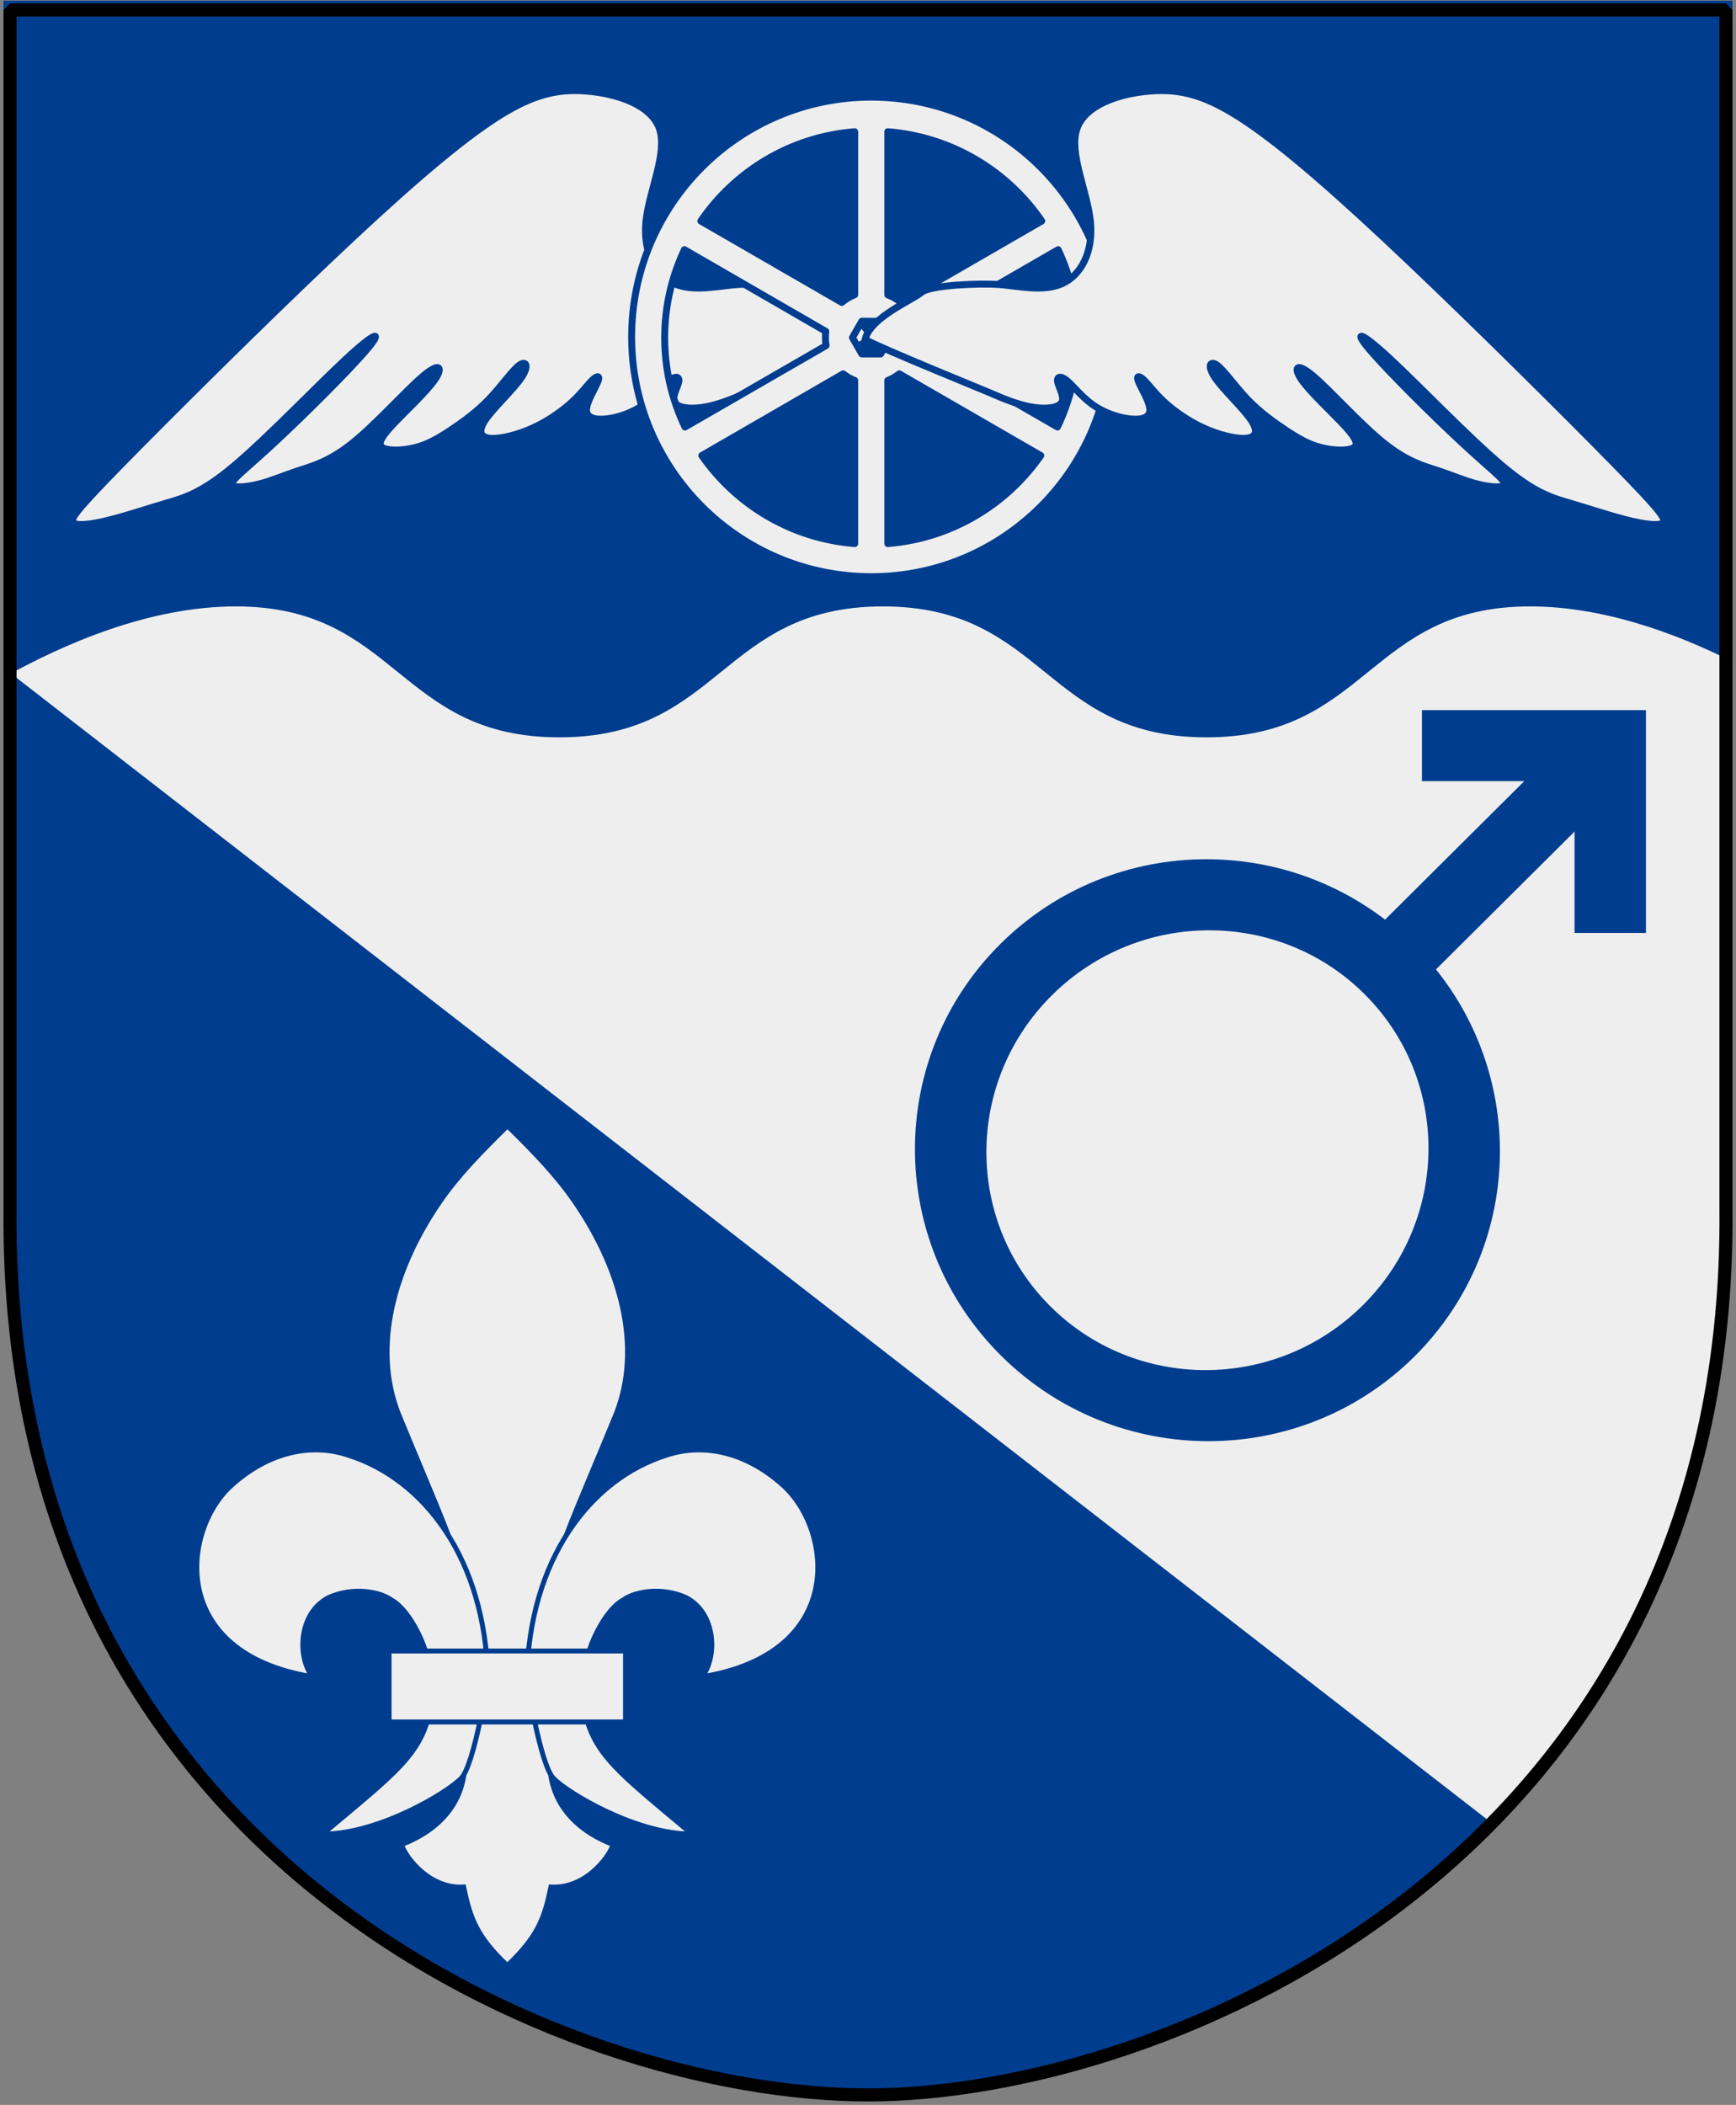
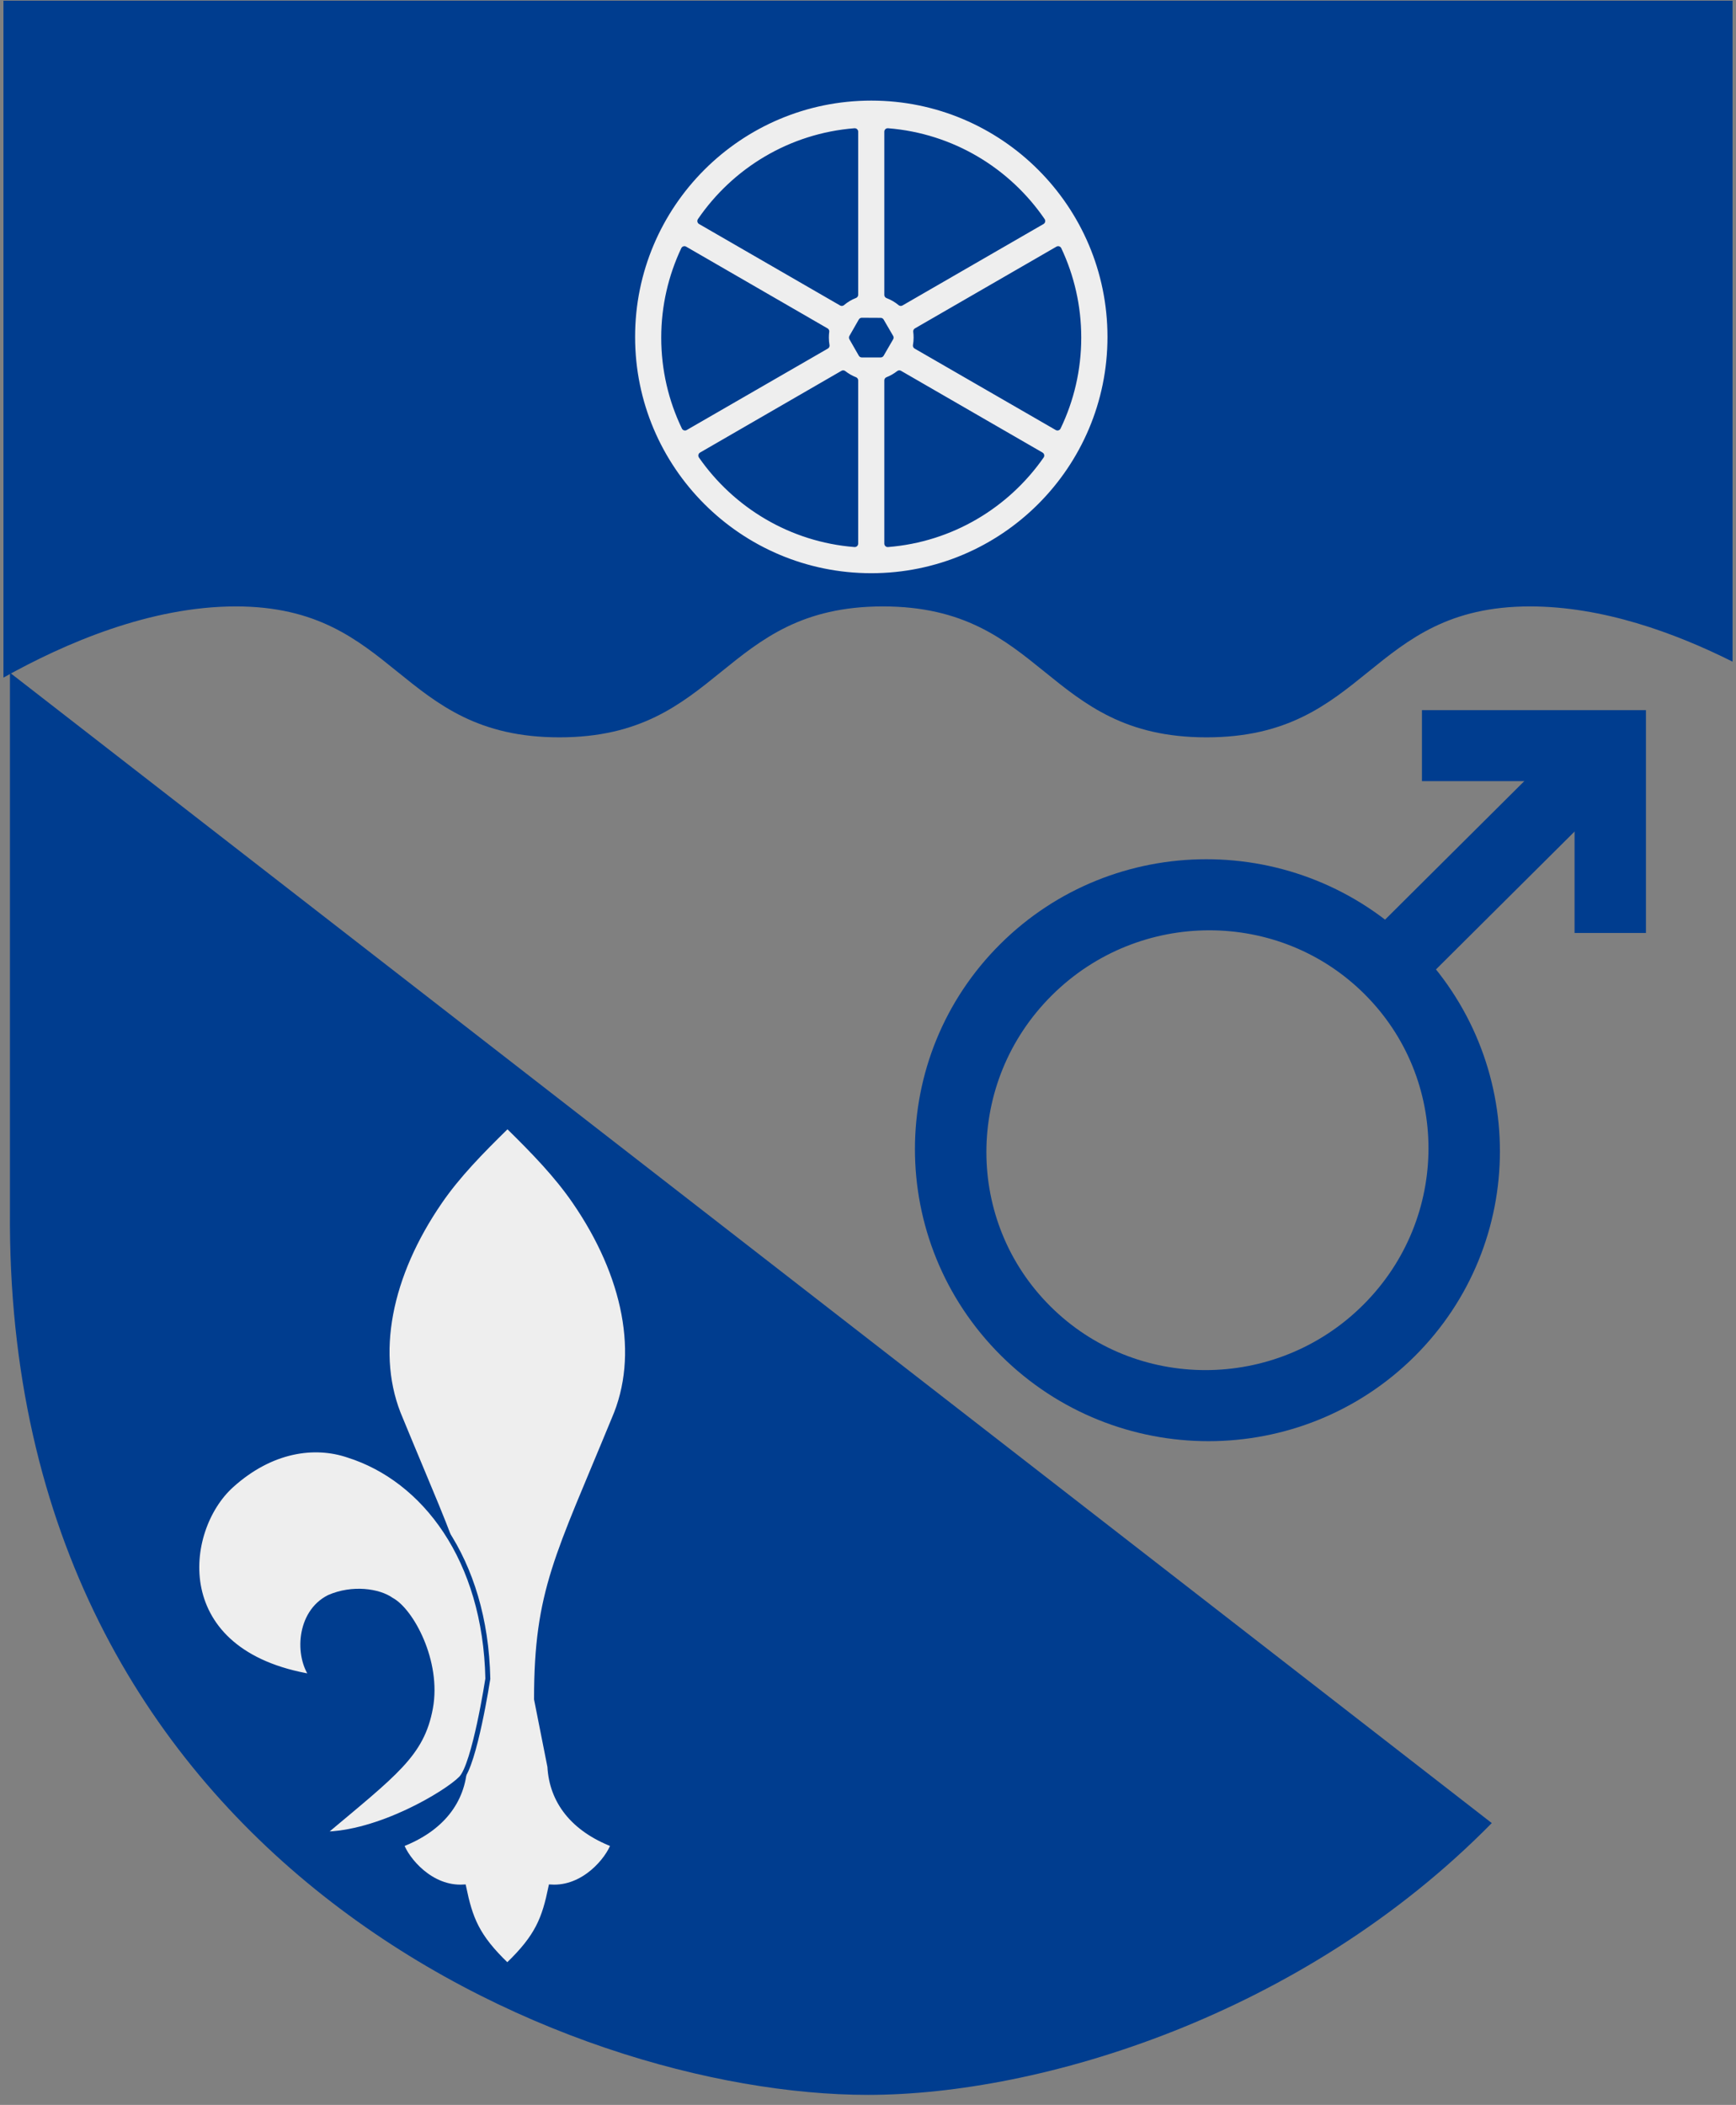
<svg xmlns="http://www.w3.org/2000/svg" xmlns:xlink="http://www.w3.org/1999/xlink" version="1.0" width="251" height="304.2" id="svg4166">
  <rect width="100%" height="100%" fill="#808080" stroke="none" />
  <defs id="defs4168" />
-   <path d="M 249.551,1.44 L 1.45,1.44 L 1.45,174.936 C 0.682,268.657 81.739,302.756 125.5,302.756 C 168.494,302.756 250.318,268.657 249.551,174.936 L 249.551,1.44 z " style="color:#000000;fill:#eeeeee;fill-opacity:1;stroke:none" id="Shield" />
  <path d="M 1.438,97.219 L 1.438,174.938 C 0.67,268.658 81.739,302.75 125.5,302.75 C 150.403,302.75 188.325,291.308 215.688,263.469 L 1.438,97.219 z " style="fill:#003d8f;fill-opacity:1;fill-rule:evenodd;stroke:none;stroke-width:1px;stroke-linecap:butt;stroke-linejoin:miter;stroke-opacity:1" id="Styckning" />
  <path d="M 0.5,0.1 L 0.5,97.927 C 9.41,92.941 21.725,87.639 34.094,87.639 C 57.482,87.639 57.487,106.56 80.875,106.56 C 104.263,106.56 104.268,87.639 127.656,87.639 C 151.045,87.639 151.049,106.56 174.438,106.56 C 197.826,106.56 197.83,87.639 221.219,87.639 C 231.691,87.639 242.127,91.431 250.5,95.621 L 250.5,0.1 L 125.5,0.1 L 0.5,0.1 z " style="color:#000000;fill:#003d8f;fill-opacity:1;fill-rule:nonzero;stroke:none;stroke-width:1.888;stroke-linecap:round;stroke-linejoin:bevel;marker:none;marker-start:none;marker-mid:none;marker-end:none;stroke-miterlimit:4;stroke-dashoffset:0;stroke-opacity:1;visibility:visible;display:block" id="Vagskuren-chef" />
  <g transform="matrix(1.766,0,0,1.766,-496.692,-755.01)" style="stroke:#003d8f;stroke-opacity:1" id="Mars-Symbol">
    <g transform="matrix(1.948,0,0,1.937,-342.43,-460.01)" style="stroke:#003d8f;stroke-opacity:1" id="g1872">
      <path d="M 387.95,489.603 L 378.662,498.891" style="opacity:1;color:#000000;fill:none;fill-opacity:0.75;fill-rule:evenodd;stroke:#003d8f;stroke-width:3;stroke-linecap:butt;stroke-linejoin:miter;marker:none;marker-start:none;marker-mid:none;marker-end:none;stroke-miterlimit:4;stroke-dasharray:none;stroke-dashoffset:0;stroke-opacity:1;visibility:visible;display:inline;overflow:visible" id="path26867" />
      <path d="M 49.396,36.705 C 49.396,45.717 42.401,53.024 33.773,53.024 C 25.144,53.024 18.149,45.717 18.149,36.705 C 18.149,27.692 25.144,20.385 33.773,20.385 C 42.401,20.385 49.396,27.692 49.396,36.705 L 49.396,36.705 z " transform="matrix(0.488,0.488,-0.468,0.468,371.609,473.136)" style="opacity:1;color:#000000;fill:none;fill-opacity:1;fill-rule:evenodd;stroke:#003d8f;stroke-width:4.441;stroke-linecap:butt;stroke-linejoin:miter;marker:none;marker-start:none;marker-mid:none;marker-end:none;stroke-miterlimit:4;stroke-dasharray:none;stroke-dashoffset:0;stroke-opacity:1;visibility:visible;display:inline;overflow:visible" id="path26871" />
      <path d="M 379.928,489.702 C 387.842,489.702 387.842,489.702 387.842,489.702 L 387.842,497.616" style="fill:none;fill-rule:evenodd;stroke:#003d8f;stroke-width:3;stroke-linecap:butt;stroke-linejoin:miter;stroke-miterlimit:4;stroke-dasharray:none;stroke-opacity:1" id="path27759" />
    </g>
  </g>
  <g transform="matrix(0.129,0,0,0.129,25.648,149.75)" style="fill:#ffcd50;fill-opacity:1;stroke:#003d8f;stroke-opacity:1" id="Fleur-de-lis">
    <path d="M 370.561,101.022 C 369.872,100.415 369.697,100.459 368.984,101.377 C 339.997,129.797 314.25,156.076 294.057,185.493 C 237.533,267.741 218.651,357.07 250.283,429.322 C 313.079,582.179 337.041,620.998 337.041,742.716 L 322.056,818.313 C 319.951,857.229 296.005,888.267 251.072,905.623 C 256.859,922.018 283.675,955.439 320.873,953.183 C 328.221,988.539 335.51,1008.354 368.984,1040.493 C 369.837,1041.262 369.807,1041.262 370.561,1040.493 C 404.035,1008.354 411.324,988.539 418.672,953.183 C 455.87,955.439 482.686,922.018 488.473,905.623 C 443.541,888.267 419.594,857.229 417.489,818.313 L 402.504,742.716 C 402.504,620.998 426.466,582.179 489.262,429.322 C 520.894,357.07 502.012,267.741 445.488,185.493 C 425.25,156.01 399.629,129.513 370.561,101.022 z " style="fill:#eeeeee;fill-opacity:1;fill-rule:evenodd;stroke:#003d8f;stroke-width:5.537;stroke-miterlimit:4;stroke-dasharray:none;stroke-opacity:1" id="path6182" />
-     <path d="M 421.596,831.524 C 437.761,848.061 514.146,893.918 576.81,893.918 C 495.125,825.331 465.56,804.69 455.927,752.677 C 446.293,700.664 477.399,643.42 499.742,631.553 C 513.61,621.625 543.277,617.104 569.549,628.653 C 603.919,646.002 605.39,695.164 588.209,717.619 C 750.538,691.125 734.417,553.367 679.135,503.362 C 634.441,462.96 585.719,456.641 548.151,469.381 C 462.782,496.274 394.39,585.913 391.595,719.809 C 391.595,719.809 406.356,815.933 421.596,831.524 z " style="fill:#eeeeee;fill-opacity:1;fill-rule:evenodd;stroke:#003d8f;stroke-width:5.537;stroke-miterlimit:4;stroke-dasharray:none;stroke-opacity:1" id="path6190" />
    <path d="M 317.949,831.524 C 301.784,848.061 225.399,893.918 162.735,893.918 C 244.42,825.331 273.985,804.69 283.618,752.677 C 293.252,700.664 262.146,643.42 239.803,631.553 C 225.935,621.625 196.268,617.104 169.996,628.653 C 135.626,646.002 134.155,695.164 151.336,717.619 C -10.993,691.125 5.128,553.367 60.41,503.362 C 105.104,462.96 153.826,456.641 191.394,469.381 C 276.763,496.274 345.155,585.913 347.95,719.809 C 347.95,719.809 333.189,815.933 317.949,831.524 z " style="fill:#eeeeee;fill-opacity:1;fill-rule:evenodd;stroke:#003d8f;stroke-width:5.537;stroke-miterlimit:4;stroke-dasharray:none;stroke-opacity:1" id="path6188" />
-     <rect width="265.006" height="79.502" x="237.27" y="688.778" style="fill:#eeeeee;fill-opacity:1;stroke:#003d8f;stroke-width:5.537;stroke-miterlimit:4;stroke-dasharray:none;stroke-opacity:1" id="rect6184" />
  </g>
  <g transform="matrix(0.462,0,0,0.462,68.225,-34.101)" style="fill:#eeeeee;fill-opacity:1;stroke:#003d8f;stroke-width:2.165;stroke-miterlimit:4;stroke-dasharray:none;stroke-opacity:1" id="Bevingat-hjul">
    <use transform="matrix(-1,0,0,1,248.056,0)" style="fill:#eeeeee;fill-opacity:1;stroke:#003d8f;stroke-width:2.165;stroke-miterlimit:4;stroke-dasharray:none;stroke-opacity:1" id="Wing-2" x="0" y="0" width="251" height="304.2" xlink:href="#Wing" />
    <path d="M 125,104.2 C 83.6,104.2 50,137.8 50,179.2 C 50,220.6 83.6,254.2 125,254.2 C 166.4,254.2 200,220.6 200,179.2 C 200,137.8 166.4,104.2 125,104.2 z M 119.813,115.007 L 119.813,166.016 C 118.32,166.592 116.972,167.411 115.768,168.424 L 71.645,142.951 C 82.378,127.279 99.802,116.591 119.813,115.007 z M 130.156,115.007 C 150.167,116.591 167.622,127.279 178.355,142.951 L 134.232,168.424 C 133.032,167.415 131.643,166.622 130.156,166.046 L 130.156,115.007 z M 66.519,151.905 L 110.766,177.471 C 110.68,178.105 110.642,178.758 110.642,179.416 C 110.642,180.268 110.716,181.106 110.858,181.917 L 66.704,207.391 C 62.625,198.92 60.344,189.442 60.344,179.416 C 60.344,169.575 62.579,160.257 66.519,151.905 z M 183.481,151.905 C 187.421,160.257 189.625,169.575 189.625,179.416 C 189.625,189.442 187.344,198.92 183.265,207.391 L 139.111,181.917 C 139.255,181.101 139.327,180.274 139.327,179.416 C 139.327,178.752 139.291,178.111 139.203,177.471 L 183.481,151.905 z M 122.036,174.291 L 127.933,174.321 L 130.897,179.416 L 127.933,184.542 L 122.036,184.542 L 119.103,179.416 L 122.036,174.291 z M 116.2,190.748 C 117.292,191.595 118.502,192.311 119.813,192.817 L 119.813,243.856 C 99.991,242.287 82.71,231.745 71.953,216.314 L 116.2,190.748 z M 133.769,190.748 L 178.047,216.314 C 167.29,231.745 149.978,242.287 130.156,243.856 L 130.156,192.817 C 131.466,192.31 132.678,191.595 133.769,190.748 z " style="opacity:1;fill:#eeeeee;fill-opacity:1;fill-rule:evenodd;stroke:#003d8f;stroke-width:2.165;stroke-linecap:round;stroke-linejoin:round;stroke-miterlimit:4;stroke-dasharray:none;stroke-opacity:1" id="Hjul" />
-     <path d="M 123.056,180.019 C 124.766,173.004 137.848,167.725 140.646,165.321 C 143.444,162.917 159.037,162.394 164.874,162.81 C 170.711,163.226 178.736,165.217 184.696,162.565 C 190.655,159.913 194.55,152.618 193.581,143.083 C 192.612,133.548 186.781,121.773 189.338,114.146 C 191.895,106.518 202.84,103.038 212.326,102.294 C 221.811,101.55 229.837,103.541 242.115,111.752 C 254.394,119.963 270.926,134.393 293.049,155.374 C 315.172,176.355 342.886,203.887 357.593,218.897 C 372.301,233.907 374.002,236.395 372.702,237.38 C 371.402,238.366 367.1,237.849 361.75,236.521 C 356.4,235.194 350.002,233.055 344.127,231.322 C 338.253,229.589 332.903,228.261 322.449,219.47 C 311.995,210.68 296.437,194.426 287.32,185.967 C 278.203,177.508 275.528,176.844 281.119,183.396 C 286.71,189.947 300.567,203.713 309.684,212.172 C 318.801,220.63 323.177,223.782 323.171,225.18 C 323.165,226.579 318.776,226.224 314.764,225.228 C 310.751,224.232 307.115,222.596 302.621,221.113 C 298.128,219.631 292.778,218.304 285.363,212.333 C 277.948,206.361 268.467,195.747 263.24,191.351 C 258.013,186.956 257.039,188.78 259.591,192.512 C 262.143,196.243 268.221,201.882 272.111,205.946 C 276,210.009 277.702,212.497 276.182,213.703 C 274.664,214.91 269.923,214.835 265.911,213.839 C 261.898,212.844 258.613,210.927 254.782,208.393 C 250.952,205.859 246.575,202.707 242.685,198.644 C 238.796,194.58 235.393,189.605 233.205,188.029 C 231.017,186.453 230.043,188.277 232.595,192.009 C 235.147,195.74 241.225,201.379 243.777,205.111 C 246.329,208.842 245.356,210.666 242.194,210.914 C 239.032,211.162 233.682,209.835 228.819,207.595 C 223.955,205.356 219.579,202.204 216.54,199.384 C 213.501,196.565 211.8,194.077 210.374,192.713 C 208.947,191.35 207.797,191.11 208.595,193.144 C 209.394,195.179 212.144,199.487 212.183,201.998 C 212.222,204.509 209.552,205.224 205.985,204.843 C 202.418,204.463 197.955,202.988 194.383,200.473 C 190.812,197.957 188.132,194.4 186.185,192.816 C 184.237,191.231 183.021,191.617 183.307,193.226 C 183.593,194.835 185.38,197.664 184.731,199.386 C 184.082,201.106 180.995,201.717 177.356,201.411 C 173.716,201.104 169.522,199.88 163.975,197.471 C 158.429,195.062 129.956,183.613 123.056,180.019 z " style="fill:#eeeeee;fill-opacity:1;stroke:#003d8f;stroke-width:2.165;stroke-miterlimit:4;stroke-dasharray:none;stroke-opacity:1" id="Wing" />
  </g>
-   <path d="M 249.551,1.44 L 1.45,1.44 L 1.45,174.936 C 0.682,268.657 81.739,302.756 125.5,302.756 C 168.494,302.756 250.318,268.657 249.551,174.936 L 249.551,1.44 z " style="fill:none;fill-opacity:0;stroke:#000000;stroke-width:1.888;stroke-linejoin:bevel" id="Frame" />
</svg>